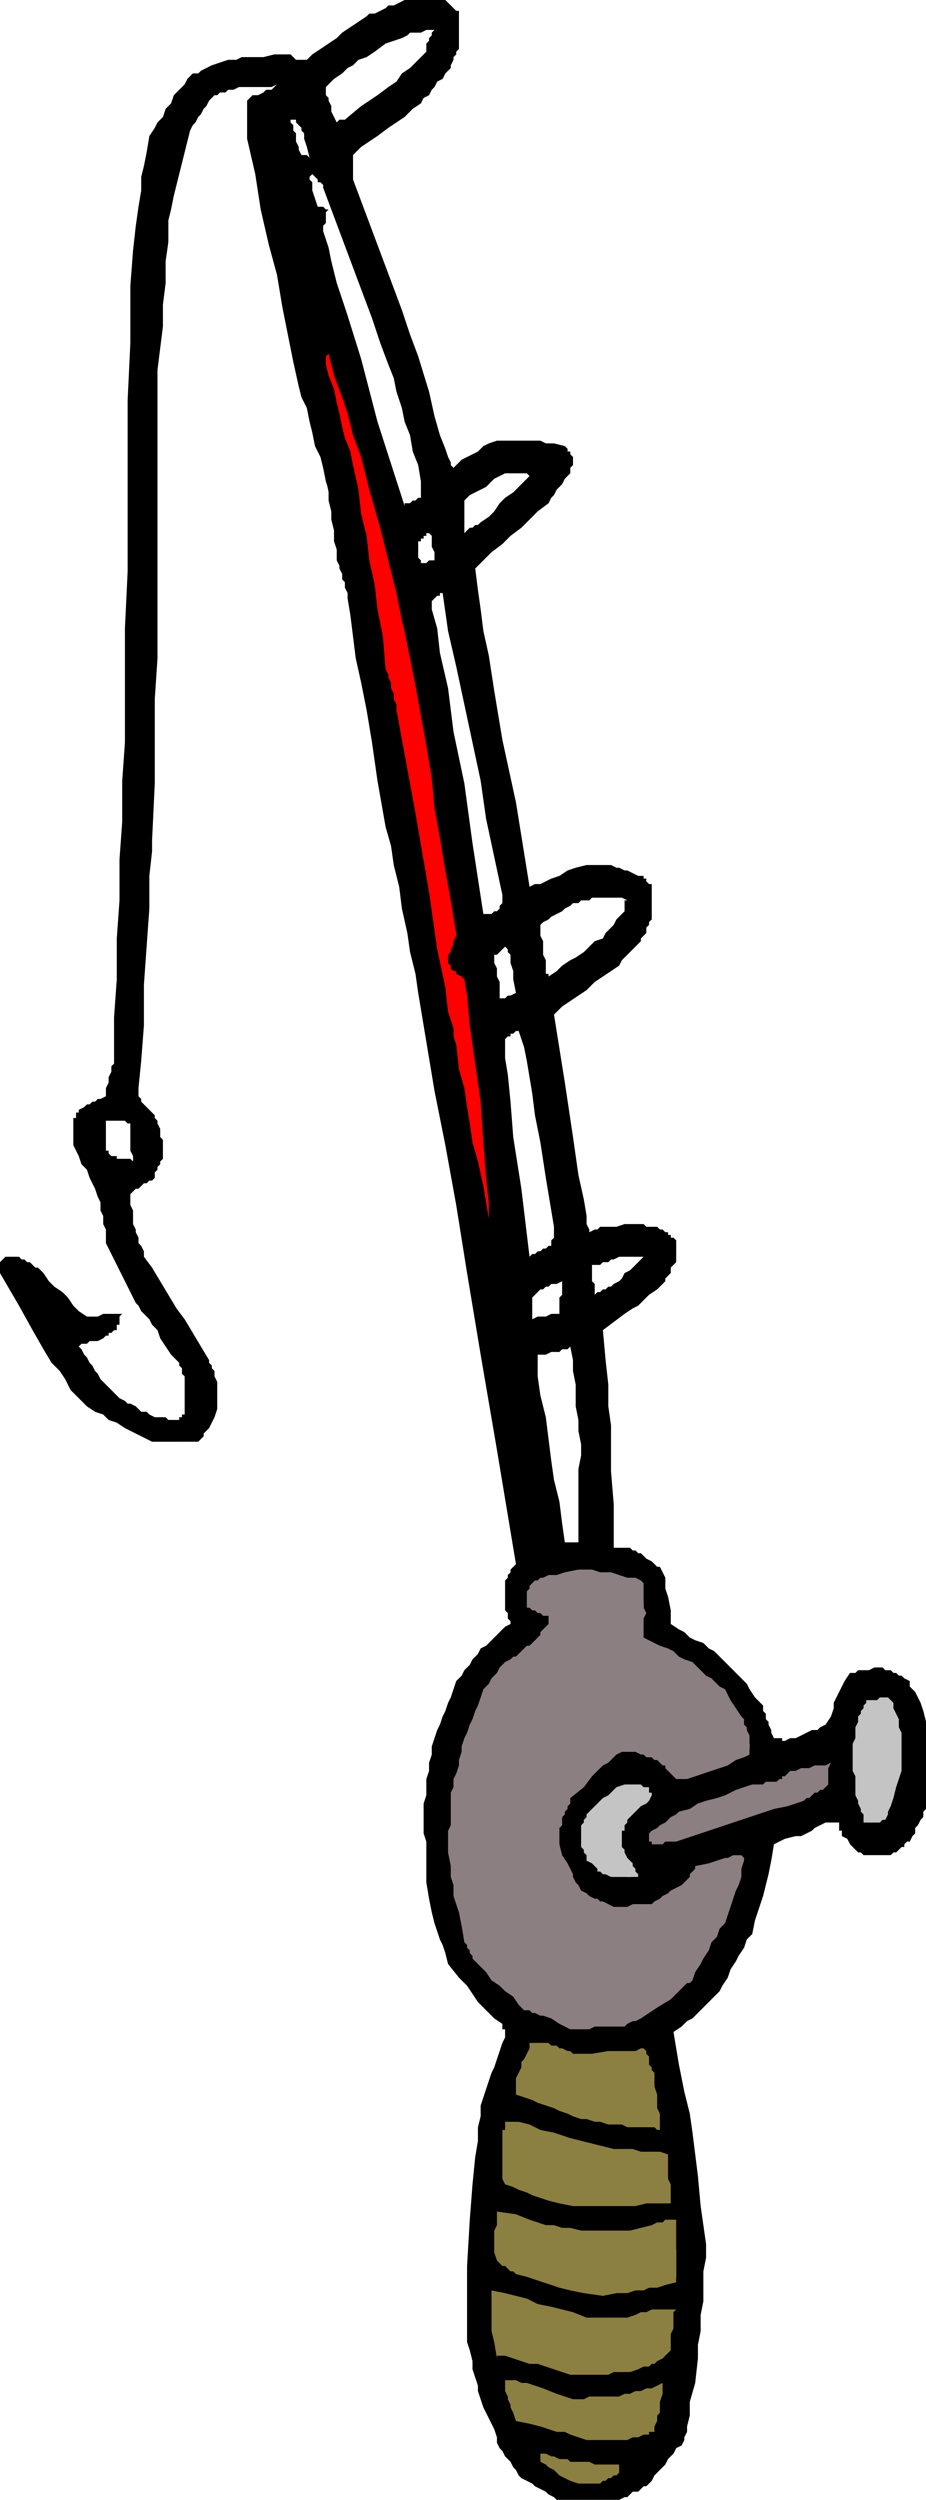
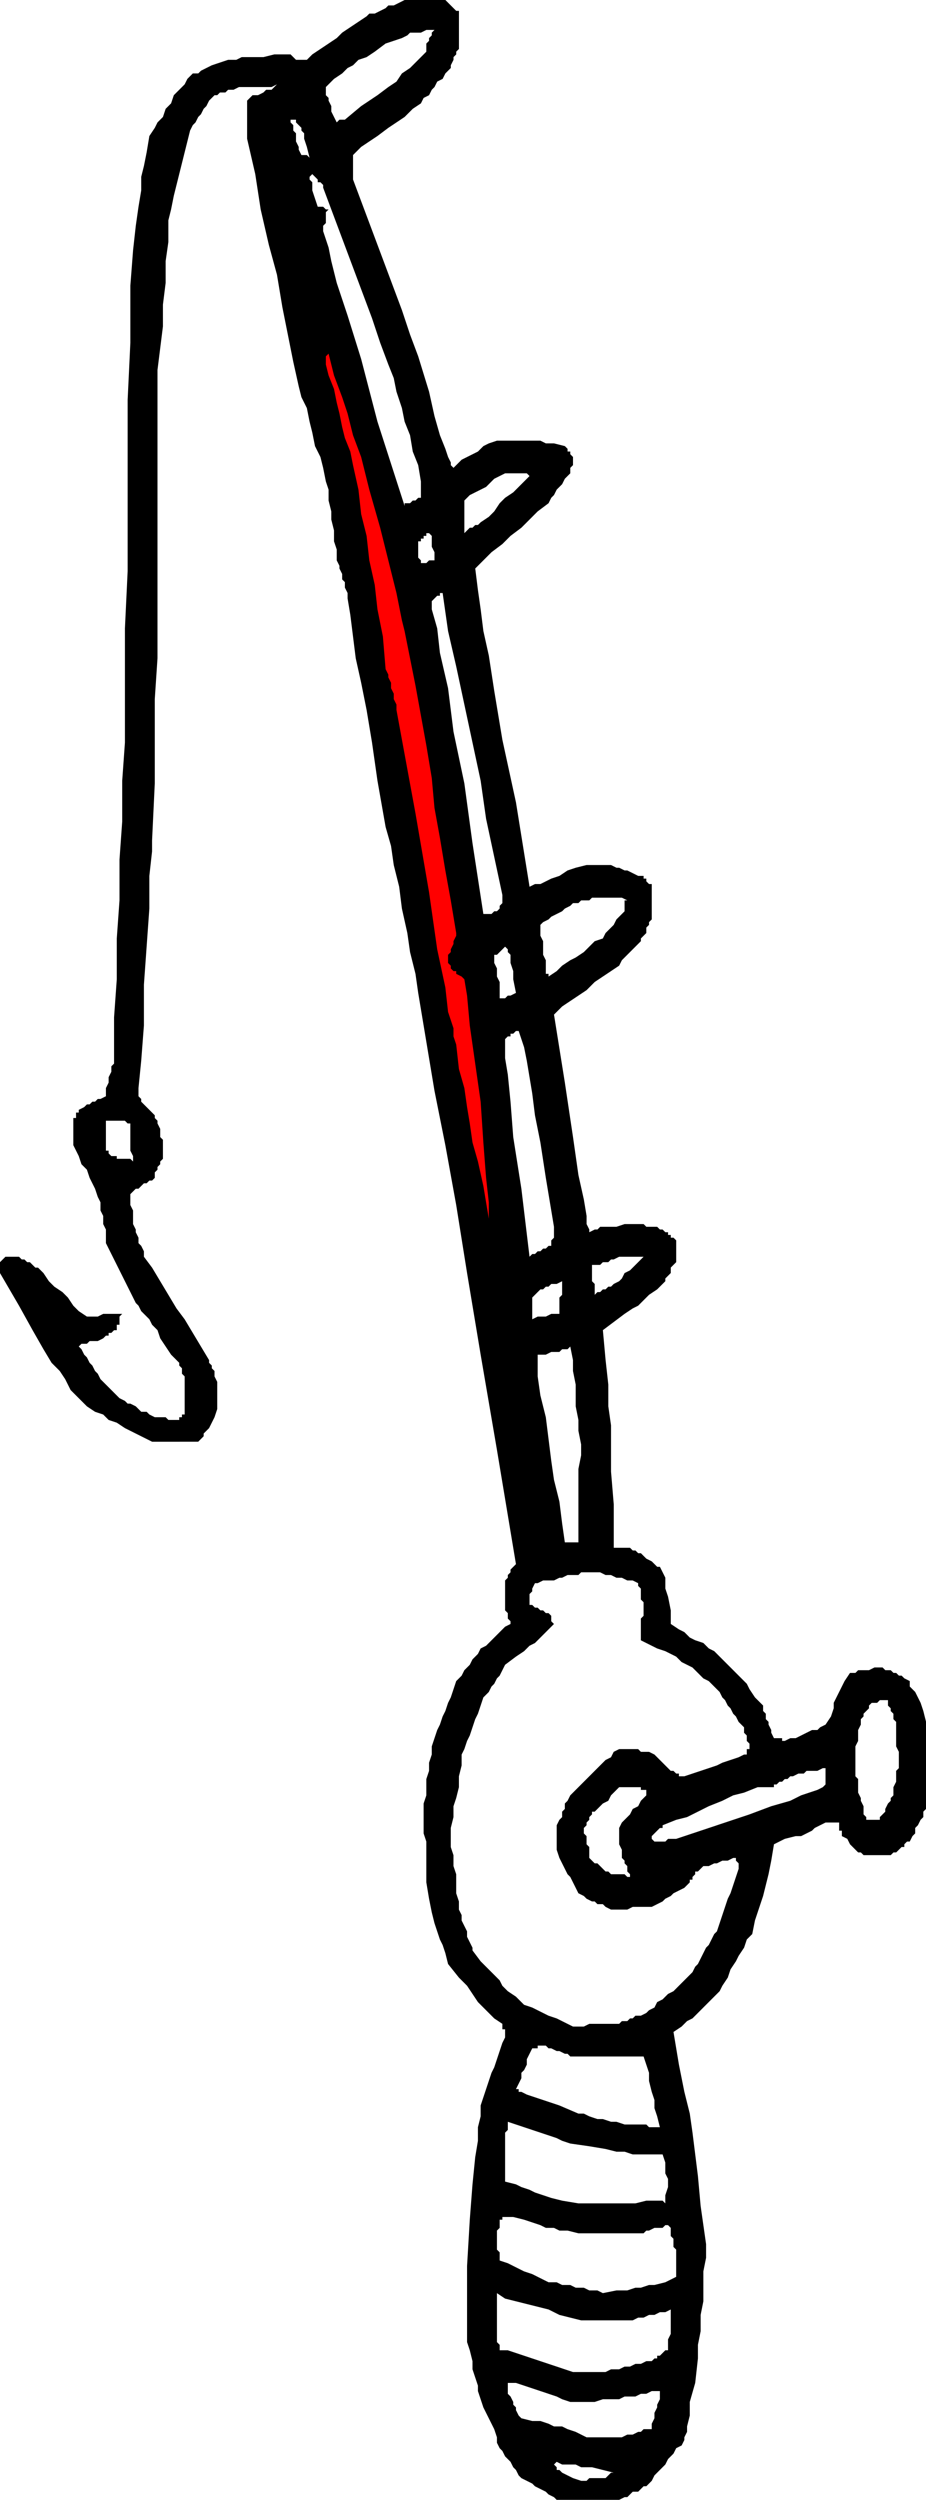
<svg xmlns="http://www.w3.org/2000/svg" fill-rule="evenodd" height="3.063in" preserveAspectRatio="none" stroke-linecap="round" viewBox="0 0 341 919" width="108.96">
  <style>.pen1{stroke:none}</style>
  <path class="pen1" style="fill:red" d="m115 121 2 1 1 1 1 1 1 1v1h1v3l1 2 1 1 2 1 1 1 2 2 1 1 1 2v1l1 4 1 4 1 4v5l1 4v4l1 4v4l3 10 3 10 3 10 4 11 4 10 3 10 3 10 3 10 3 3 1 5 1 7v15l-1 7v11l6 36 4 14 3 14 2 14 2 15 2 14 1 14v14l1 14h-3l-1 1h-2l-1 1h-2l-1 1h-1v-2l-1-3v-15l-4-5-1-7v-8l-1-8-1-8-1-9-1-8-2-7-2-7-5-17-3-17-3-17-2-18-2-17-3-17-3-18-5-17-1-4-2-5-1-6-2-5-2-5-2-5-1-6-1-5-5-24v-4l-2-5-2-6-2-6-2-6-1-6v-4l1-4 1-1 4-1z" />
-   <path fill="none" style="stroke:#000;stroke-width:1;stroke-linejoin:round" d="m115 121 2 1 1 1 1 1 1 1v1h1v3l1 2 1 1 2 1 1 1 2 2 1 1 1 2v1l1 4 1 4 1 4v5l1 4v4l1 4v4l3 10 3 10 3 10 4 11 4 10 3 10 3 10 3 10 3 3 1 5 1 7v15l-1 7v11l6 36 4 14 3 14 2 14 2 15 2 14 1 14v14l1 14h-3l-1 1h-2l-1 1h-2l-1 1h-1v-2l-1-3v-15l-4-5-1-7v-8l-1-8-1-8-1-9-1-8-2-7-2-7-5-17-3-17-3-17-2-18-2-17-3-17-3-18-5-17-1-4-2-5-1-6-2-5-2-5-2-5-1-6-1-5-5-24v-4l-2-5-2-6-2-6-2-6-1-6v-4l1-4 1-1 4-1" />
  <path class="pen1" d="m205 919-1-1-2-1-1-1-2-1-2-1-1-1-2-1-2-1-1-1-1-2-1-1-1-2-1-1-1-1-1-2-1-1-1-2v-2l-1-3-1-2-1-2-1-2-1-2-1-3-1-3v-2l-1-3-1-3v-3l-1-4-1-3v-28l1-17 1-13 1-10 1-6v-5l1-4v-4l1-3 1-3 1-3 1-3 1-2 1-3 1-3 1-3 1-2v-3h-1v-2l-3-2-2-2-2-2-2-2-2-3-2-3-3-3-4-5-1-4-1-3-1-2-1-3-1-3-1-4-1-5-1-6v-15l-1-3v-11l1-3v-6l1-3v-3l1-3v-3l1-3 1-3 1-2 1-3 1-2 1-3 1-2 1-3 1-3 1-1 1-1 1-2 1-1 1-1 1-2 1-1 1-1 1-2 2-1 1-1 2-2 1-1 2-2 1-1 2-1v-1l-1-1v-2l-1-1v-11l1-1v-1l1-1v-1l1-1 1-1-7-42-6-35-5-30-4-25-4-22-4-20-3-18-3-18-1-7-2-8-1-7-2-9-1-8-2-8-1-7-2-7-3-17-2-14-2-12-2-10-2-9-1-8-1-8-1-6v-2l-1-2v-2l-1-1v-2l-1-2v-1l-1-2v-4l-1-3v-4l-1-4v-3l-1-4v-4l-1-3-1-5-1-4-2-4-1-5-1-4-1-5-2-4-1-4-2-9-2-10-2-10-2-12-3-11-3-13-2-13-3-13V37l1-1 1-1h2l2-1 1-1h2l1-1 1-1-2 1H88l-2 1h-2l-1 1h-2l-1 1h-1l-1 1-1 1-1 2-1 1-1 2-1 1-1 2-1 1-1 2-1 4-1 4-1 4-1 4-1 4-1 4-1 5-1 4v8l-1 7v8l-1 8v8l-1 8-1 8v106l-1 15v31l-1 21v4l-1 9v12l-1 14-1 14v15l-1 13-1 10v3l1 1v1l1 1 2 2 1 1 1 1v1l1 1v1l1 2v3l1 1v7l-1 1v1l-1 1v1l-1 1v2l-1 1h-1l-1 1h-1l-1 1-1 1h-1l-1 1-1 1v4l1 2v5l1 2v1l1 2v2l1 1 1 2v2l3 4 3 5 3 5 3 5 3 4 3 5 3 5 3 5v1l1 1v1l1 1v2l1 2v10l-1 3-1 2-1 2-1 1-1 1v1l-1 1-1 1H56l-6-3-4-2-3-2-3-1-2-2-3-1-3-2-3-3-3-3-2-4-2-3-3-3-3-5-4-7-5-9-7-12v-4l1-1 1-1h5l1 1h1l1 1h1l1 1 1 1h1l2 2 2 3 2 2 3 2 2 2 2 3 2 2 3 2h4l2-1h7l-1 1v3h-1v2h-1l-1 1h-1v1h-1l-1 1-2 1h-3l-1 1h-2l-1 1 1 1 1 2 1 1 1 2 1 1 1 2 1 1 1 2 1 1 1 1 1 1 1 1 1 1 1 1 1 1 2 1 1 1h1l2 1 1 1 1 1h2l1 1 2 1h4l1 1h4v-1h1v-1h1v-14l-1-1v-2l-1-1v-1l-3-3-2-3-2-3-1-3-2-2-1-2-2-2-1-1-1-2-1-1-1-2-1-2-1-2-2-4-2-4-3-6-1-2v-5l-1-2v-3l-1-2v-3l-1-2-1-3-1-2-1-2-1-3-2-2-1-3-1-2-1-2v-10h1v-2h1v-1l2-1 1-1h1l1-1h1l1-1h1l2-1v-3l1-2v-2l1-2v-2l1-1v-17l1-14v-15l1-14v-15l1-14v-15l1-14v-42l1-21v-63l1-21v-21l1-13 1-9 1-7 1-6v-5l1-4 1-5 1-6 2-3 1-2 2-2 1-3 2-2 1-3 2-2 2-2 1-2 1-1 1-1h2l1-1 2-1 2-1 3-1 3-1h3l2-1h8l4-1h6l1 1 1 1h4l2-2 3-2 3-2 3-2 2-2 3-2 3-2 3-2 1-1h2l2-1 2-1 1-1h2l2-1 2-1h15l1 1 1 1 1 1 1 1h1v14l-1 1v1l-1 1v1l-1 2v1l-1 1-1 1-1 2-2 1-1 2-1 1-1 2-2 1-1 2-3 2-3 3-3 2-3 2-4 3-3 2-3 2-3 3v9l3 8 3 8 3 8 3 8 3 8 3 8 3 9 3 8 4 13 2 9 2 7 2 5 1 3 1 2v1l1 1 2-2 1-1 2-1 2-1 2-1 2-2 2-1 3-1h16l2 1h3l4 1 1 1v1h1v1l1 1v3l-1 1v2l-1 1-1 1-1 2-1 1-1 1-1 2-1 1-1 2-4 3-3 3-3 3-4 3-3 3-4 3-3 3-3 3 1 8 1 7 1 8 2 9 2 13 3 18 5 23 5 31 2-1h2l2-1 2-1 3-1 3-2 3-1 4-1h9l2 1h1l2 1h1l2 1 2 1h2v1h1v1l1 1h1v13l-1 1v1l-1 1v2l-1 1-1 1v1l-1 1-1 1-1 1-1 1-1 1-1 1-1 1-1 2-3 2-3 2-3 2-3 3-3 2-3 2-3 2-3 3 4 25 3 20 2 14 2 9 1 6v3l1 2v1l2-1h1l1-1h6l3-1h7l1 1h4l1 1h1l1 1h1v1h1v1h1l1 1v8l-1 1-1 1v2l-1 1-1 1v1l-3 3-3 2-2 2-2 2-2 1-3 2-4 3-4 3 1 11 1 9v8l1 7v17l1 12v16h6l1 1h1l1 1h1l1 1 1 1 2 1 1 1 1 1h1l1 2 1 2v4l1 3 1 5v5l3 2 2 1 2 2 2 1 3 1 2 2 2 1 2 2 3 3 2 2 2 2 1 1 2 2 1 2 2 3 3 3v2l1 1v2l1 1v1l1 2v1l1 2h3v1h1l2-1h2l2-1 2-1 2-1h2l1-1 2-1 2-3 1-3v-2l1-2 1-2 1-2 1-2 2-3h2l1-1h4l2-1h3l1 1h2l1 1h1l1 1h1l1 1 2 1v2l1 1 1 1 1 2 1 2 1 3 1 4v32l-1 1v2l-1 1-1 2-1 1v2l-1 1-1 2h-1l-1 1v1h-1l-1 1-1 1h-1l-1 1h-10l-1-1h-1l-1-1-1-1-1-1-1-2-2-1v-2h-1v-3h-5l-2 1-2 1-1 1-2 1-2 1h-2l-4 1-4 2-1 6-1 5-1 4-1 4-1 3-1 3-1 3-1 5-2 2-1 3-2 3-1 2-2 3-1 3-2 3-1 2-3 3-2 2-2 2-1 1-2 2-2 1-2 2-3 2 2 12 2 10 2 8 1 7 1 8 1 8 1 11 2 14v5l-1 5v11l-1 5v6l-1 5v5l-1 9-2 7v5l-1 4v2l-1 2v1l-1 2-2 1-1 2-2 2-1 2-2 2-2 2-1 2-2 2h-1l-1 1-1 1h-2l-1 1-1 1h-1l-2 1h-23zm9-7h2l1-1h6l1-1 1-1h1l-4-1-4-1h-4l-2-1h-5l-2-1-1 1 1 1v1h1l1 1 2 1 2 1 3 1zm2-16h13l2-1h2l2-1h1l1-1h3v-2l1-2v-2l1-2v-1l1-2v-3h-3l-2 1h-2l-2 1h-4l-2 1h-6l-3 1h-9l-3-1-2-1-3-1-3-1-3-1-3-1-3-1h-3v4l1 1 1 2v1l1 1v1l1 2 1 1 4 1h3l3 1 2 1h3l2 1 3 1 4 2zm-5-24h12l2-1h3l2-1h2l2-1h2l2-1h2l1-1h1v-1h1l1-1 1-1h1v-4l1-2v-9l-2 1h-2l-2 1h-2l-2 1h-2l-2 1h-19l-4-1-4-1-4-2-4-1-4-1-4-1-4-1-3-2v18l1 1v2h3l3 1 3 1 3 1 3 1 3 1 3 1 3 1 3 1zm11-29 5-1h4l3-1h2l3-1h2l4-1 4-2v-10l-1-1v-3l-1-1v-3l-1-1h-1l-1 1h-3l-2 1h-1l-1 1h-24l-4-1h-3l-2-1h-3l-2-1-3-1-3-1-4-1h-4v1h-1v3l-1 1v7l1 1v3l3 1 2 1 2 1 2 1 3 1 2 1 2 1 2 1h3l2 1h3l2 1h3l2 1h3l2 1zm-9-33h21l4-1h6l1 1v-3l1-3v-3l-1-2v-4l-1-3h-11l-3-1h-3l-4-1-6-1-7-1-3-1-2-1-3-1-3-1-3-1-3-1-3-1-3-1v3l-1 1v18l4 1 2 1 3 1 2 1 3 1 3 1 4 1 6 1zm19-29h6l1 1h4l-1-4-1-3v-3l-1-3-1-4v-3l-1-3-1-3h-27l-1-1h-1l-2-1h-1l-2-1h-1l-1-1h-3v1h-2l-1 2-1 2v2l-1 2-1 1v2l-1 2-1 2h1v1h1l2 1 3 1 3 1 6 2 7 3h2l2 1 3 1h2l3 1h2l3 1h2zm-21-36h4l2-1h11l1-1h2l1-1h1l1-1h2l2-1 1-1 2-1 1-2 2-1 1-1 1-1 2-1 1-1 1-1 1-1 1-1 1-1 1-1 1-1 1-2 1-1 1-2 1-2 1-2 1-1 1-2 1-2 1-1 1-3 1-3 1-3 1-3 1-2 1-3 1-3 1-3v-2l-1-1v-1h-1l-2 1h-2l-2 1h-1l-2 1h-2l-1 1-1 1h-1v1l-1 1v1h-1v1l-1 1-1 1-2 1-2 1-1 1-2 1-1 1-2 1-2 1h-7l-2 1h-6l-2-1-1-1h-2l-1-1h-1l-2-1-1-1-2-1-1-2-1-2-1-2-1-1-1-2-1-2-1-2-1-3v-9l1-2 1-1v-2l1-1v-2l1-1 1-2 4-4 3-3 3-3 2-2 1-1 2-1 1-2 2-1h7l1 1h3l2 1 1 1 1 1 1 1 1 1 1 1 1 1h1l1 1h1v1h2l3-1 3-1 3-1 3-1 2-1 3-1 3-1 2-1h1v-2h1v-2l-1-1v-2l-1-1v-2l-1-1-1-1-1-2-1-1-1-2-1-1-1-2-1-1-1-2-1-1-2-2-1-1-2-1-1-1-2-2-1-1-2-1-2-1-2-2-2-1-2-1-3-1-2-1-2-1-2-1v-8l1-1v-5l-1-1v-4l-1-1v-1l-2-1h-2l-2-1h-2l-2-1h-2l-2-1h-7l-1 1h-4l-2 1h-1l-2 1h-4l-2 1h-1l-1 2v1l-1 1v4h1l1 1h1l1 1h1l1 1h1l1 1v2l1 1-2 2-2 2-1 1-2 2-2 1-2 2-3 2-4 3-1 2-1 2-1 1-1 2-1 1-1 2-1 1-1 1-1 3-1 3-1 2-1 3-1 3-1 2-1 3-1 2v4l-1 4v4l-1 4-1 3v4l-1 4v7l1 3v4l1 3v7l1 3v3l1 2v2l1 2 1 2v2l1 2 1 2v1l3 4 3 3 2 2 2 2 1 2 2 2 3 2 3 3 3 1 2 1 2 1 2 1 3 1 2 1 2 1 2 1zm14-56h5l1 1h1v-1l-1-1v-2l-1-1v-1l-1-1v-3l-1-2v-6l1-2 2-2 1-1 1-2 2-1 1-2 1-1 1-1v-2h-2v-1h-8l-1 1-1 1-1 1-1 2-2 1-1 1-1 1-1 1h-1v1l-1 1v1l-1 1v1l-1 1v2l1 1v3l1 1v4l1 1 1 1h1l1 1 1 1 1 1h1l1 1zm16-12h4l1-1h3l15-5 12-4 8-3 7-2 4-2 3-1 3-1 2-1 1-1v-6h-1l-2 1h-4l-1 1h-2l-2 1h-1l-1 1h-1l-1 1h-1l-1 1h-1v1h-6l-5 2-4 1-4 2-5 2-4 2-4 2-4 1-5 2v1h-1l-1 1-1 1-1 1v1l1 1zm78-8h5v-1l1-1 1-1v-1l1-2 1-1v-1l1-1v-3l1-2v-4l1-1v-6l-1-2v-9l-1-1v-2l-1-1v-1l-1-1v-2h-3l-1 1h-2l-1 1v1l-1 1-1 1v1l-1 1v2l-1 2v4l-1 2v11l1 1v5l1 2v1l1 2v3l1 1v1zM208 567h5v-27l1-5v-4l-1-5v-4l-1-5v-8l-1-5v-4l-1-5-1 1h-2l-1 1h-3l-2 1h-3v8l1 7 2 8 1 8 1 8 1 7 2 8 1 8 1 7zm-12-82 2-1h3l2-1h3v-6l1-1v-5l-2 1h-2l-1 1h-1l-1 1h-1l-1 1-2 2v8zm23-9 1-1h1l1-1h1l1-1h1l1-1 2-1 1-1 1-2 2-1 1-1 1-1 1-1 2-2h-9l-2 1h-1l-1 1h-2l-1 1h-3v6l1 1v4zm-24-14 1-1h1l1-1h1l1-1h1l1-1h1v-2l1-1v-4l-3-18-2-13-2-10-1-8-1-6-1-6-1-5-2-6h-1l-1 1h-1v1h-1l-1 1v7l1 6 1 10 1 13 3 19 3 25zm-15-6h3-3zm0-8v-6l-1-9-1-13-1-15-2-14-2-14-1-11-1-6-1-1-2-1v-1h-1l-1-1v-1l-1-1v-3l1-1v-1l1-2v-1l1-2v-1l-2-12-2-11-2-12-2-11-1-11-2-12-2-11-2-11-1-5-1-5-1-5-1-5-1-4-1-5-1-5-1-4-5-20-4-14-3-12-3-8-2-8-2-6-3-8-2-8-1 1v3l1 4 2 5 1 5 1 4 1 5 1 4 2 5 1 5 2 9 1 9 2 8 1 9 2 9 1 9 2 10 1 12 1 2v1l1 2v2l1 2v2l1 2v2l7 38 5 29 3 21 3 14 1 9 2 6v3l1 3 1 9 2 7 1 7 1 6 1 7 2 7 2 9 2 12zM45 426h3l1 1v-2l-1-2v-10h-1l-1-1h-7v11h1v1l1 1h2v1h2zm139-59h2l1-1h1l2-1-1-5v-3l-1-3v-3l-1-1v-1l-1-1-1 1-1 1-1 1h-1v3l1 2v3l1 2v6zm17-9h1v1l3-2 2-2 3-2 2-1 3-2 2-2 2-2 3-1 1-2 1-1 1-1 1-1 1-2 1-1 1-1 1-1v-4h1l-2-1h-11l-1 1h-3l-1 1h-2l-1 1-2 1-1 1-2 1-2 1-1 1-2 1-1 1v4l1 2v5l1 2v5zm-23-22h3l1-1h1l1-1v-1l1-1v-3l-3-14-3-14-2-14-3-14-3-14-3-14-3-13-2-14h-1v1h-1l-1 1-1 1v3l2 7 1 9 3 13 2 16 4 19 3 22 4 26zm-23-128v-1h2l1-1h2v-3l-1-2v-4l-1-1h-1v1h-1v1h-1v1h-1v6l1 1v2zm16-12 1-1 1-1h1l1-1h1l1-1 3-2 2-2 2-3 2-2 3-2 2-2 2-2 2-2-1-1h-8l-2 1-2 1-2 2-1 1-2 1-2 1-2 1-2 2v12zm-22-10v-1h2l1-1h1l1-1h1v-6l-1-6-2-5-1-6-2-5-1-5-2-6-1-5-2-5-3-8-3-9-3-8-3-8-3-8-3-8-3-8-3-8v-1l-1-1h-1v-1l-1-1-1-1-1 1v1l1 1v3l1 3 1 3h2l1 1h1l-1 1v4l-1 1v2l1 3 1 3 1 5 2 8 4 12 5 16 6 23 10 31zM111 57h2l1 1-1-4-1-3v-2l-1-1v-1l-1-1-1-1v-1h-2v1l1 1v2l1 1v3l1 2v1l1 2zm13-12 1-1h2l6-5 6-4 4-3 3-2 2-3 3-2 2-2 3-3 1-1v-3l1-1v-1l1-1v-1l1-1h-3l-2 1h-4l-1 1-2 1-3 1-3 1-4 3-3 2-3 1-2 2-2 1-2 2-3 2-3 3v3l1 1v1l1 2v2l2 4z" style="fill:#000" />
-   <path class="pen1" d="m213 913-3-1-2-1-2-1-1-1-1-1-2-1-1-1-2-1v-3h-1 3l2 1h1l2 1h3l1 1h7l2 1h9v3l-1 1h-1l-1 1h-1l-1 1h-1l-1 1h-8zm3-16-3-1-3-1-2-1h-3l-3-1-3-1-4-1-5-1-1-3-1-2v-1l-1-2v-1l-1-2v-4h4l2 1h2l3 1 3 1 5 2 6 2h4l2-1h11l2-1h2l2-1h2l2-1h2l2-1 2-1v4l-1 3v4l-1 1v2l-1 2v2h-2v1h-2l-2 1h-2l-2 1h-15zm-6-24-3-1-3-1-3-1-3-1h-3l-3-1-3-1-3-1h-3v1l-1-6-1-4v-15l5 1 4 1 4 1 4 2 5 1 4 1 4 1 5 2h15l3-1 2-1h2l2-1h9l-1 1v6l-1 2v6l-2 2-1 1-2 1-1 1h-1l-1 1h-2l-2 1-3 1h-6l-2 1h-14zm12-29 5-1h4l3-1h3l2-1h3l3-1 4-1v-23h-4l-1 1h-2l-2 1-4 1-4 1h-18l-4-1h-3l-3-1h-3l-3-1-3-1-5-2-7-1v5l-1 2v8l1 3 1 1 1 1h1l1 1 1 1h1l1 1 4 1 3 1 3 1 3 1 3 1 4 1 5 1 7 1zm-11-33-5-1-4-1-3-1-3-1-2-1-3-1-2-1-3-1-1-2v-18h1v-3h5l4 1 4 2 5 1 6 2 8 2 8 2h7l3 1h7l3 1v9l1 2v7h-9l-4 1h-23zm20-29h10l1 1h1v-6l-1-2v-5l-1-3v-5l-1-1v-1l-1-1v-3l-1-1v-1l-1-1h-1l-2 1h-10l-6 1h-7l-1-1h-1l-2-1h-1l-1-1h-2l-1-1h-7v2l-1 2-1 2-1 1v2l-1 2-1 2v6l3 1 3 1 2 1 3 1 3 1 2 1 3 1 2 1 3 1h2l3 1h2l3 1h5l2 1z" style="fill:#8c7f42" />
-   <path class="pen1" d="m210 746-4-2-3-2-3-1h-1l-2-1h-1l-1-1h-2l-2-2-2-3-3-2-2-2-3-2-2-3-2-2-3-3v-1l-1-1v-1l-1-1v-1l-1-1-1-6-1-5-1-3-1-3v-4l-1-3v-4l-1-5v-8l1-2v-12l1-2v-3l1-2 1-3v-2l1-3v-2l1-3 1-2 1-3 1-2 1-3 1-2 1-3 1-3 1-1 1-1 1-2 1-1 1-1 1-2 1-1 1-1 2-1 1-1h1l1-1 1-1 1-1 1-1h1l1-1 1-1 1-1 1-1v-1l1-1 1-1 1-1v-3h-2l-1-1h-1l-1-1h-1l-1-1h-1v-6l1-1v-1l1-1 1-1h1l1-1h1l2-1h3l3-1 5-1h5l3 1h4l3 1 3 1h3l2 1 1 1v9l1 2-1 2v7l2 1 2 1 2 1 3 1 2 1 2 2 2 1 3 1 1 1 1 1 2 2 1 1 2 1 1 1 2 2 2 1 2 4 2 3 2 3 1 1v2l1 1v1l1 2v7l-2 1-3 1-3 2-3 1-3 1-3 1-3 1-3 1h-4l-1-1-1-1-1-1-1-1v-1h-1l-1-1-1-1h-1l-1-1h-2l-1-1h-1l-2-1h-5l-2 1-1 1-2 2-2 1-2 2-2 2-3 4-5 4v2l-1 1v1l-1 1v1l-1 1v3l-1 1v6l1 4 2 3 1 2 1 2v1l1 2 1 1 1 2 2 1 1 1 2 1h1l1 1h1l2 1 2 1h5l2-1h7l1-1 2-1 1-1 2-1 1-1 2-1 2-1 1-1 1-1 1-1v-1l1-1 1-1v-1l5-1 3-1 3-1h1l2-1h3l1 1v1l-1 3v3l-1 3-1 2-1 3-1 3-1 3-1 3-2 2-1 3-2 2-1 3-2 3-1 2-2 3-1 3-1 1h-1l-1 1-1 1-1 1-1 1-1 1-1 1-5 3-3 2-3 2-2 1h-1l-2 1-1 1h-11l-2 1h-7zm30-68h4l1-1h4l6-2 6-2 6-2 6-2 6-2 6-2 5-1 6-2 1-1h1l1-1 1-1h1l1-1h1l1-1 1-1v-6l1-2-2 1h-4l-2 1h-3l-2 1h-2l-1 1-1 1h-1v1h-1l-1 1h-4l-1 1h-4l-3 1-3 1-4 2-3 1-4 1-3 1-3 2-4 1-1 1-2 1-1 1-1 1-2 1-1 1-2 1-1 1v3h1v1z" style="fill:#8c7f82" />
-   <path class="pen1" d="m225 690-2-1h-1l-1-1h-1v-1l-1-1-1-1-2-1v-2l-1-1v-1l-1-1v-8l1-1v-1l1-1v-1l1-1 1-1 1-1 1-1 1-1 1-1 2-1 1-1 1-1 1-1 3-1h6l1 1h2v2h1v1l-1 2-1 1-2 1-1 1-1 1-1 1-1 1-1 1v1l-1 1v2h-1v6l1 1v1l1 2 2 2v1l1 1v1l1 1v1h-10zm93-20v-3l-1-1v-1l-1-2v-1l-1-2v-7l-1-2v-10l1-2v-4l1-2v-2l1-1v-1l1-1v-1l1-1v-1h4l1-1h3l2 2v2l1 2 1 2v3l1 2v14l-2 6-1 4-1 3-1 2v1l-1 2h-1l-1 1h-6z" style="fill:#c4c4c4" />
</svg>